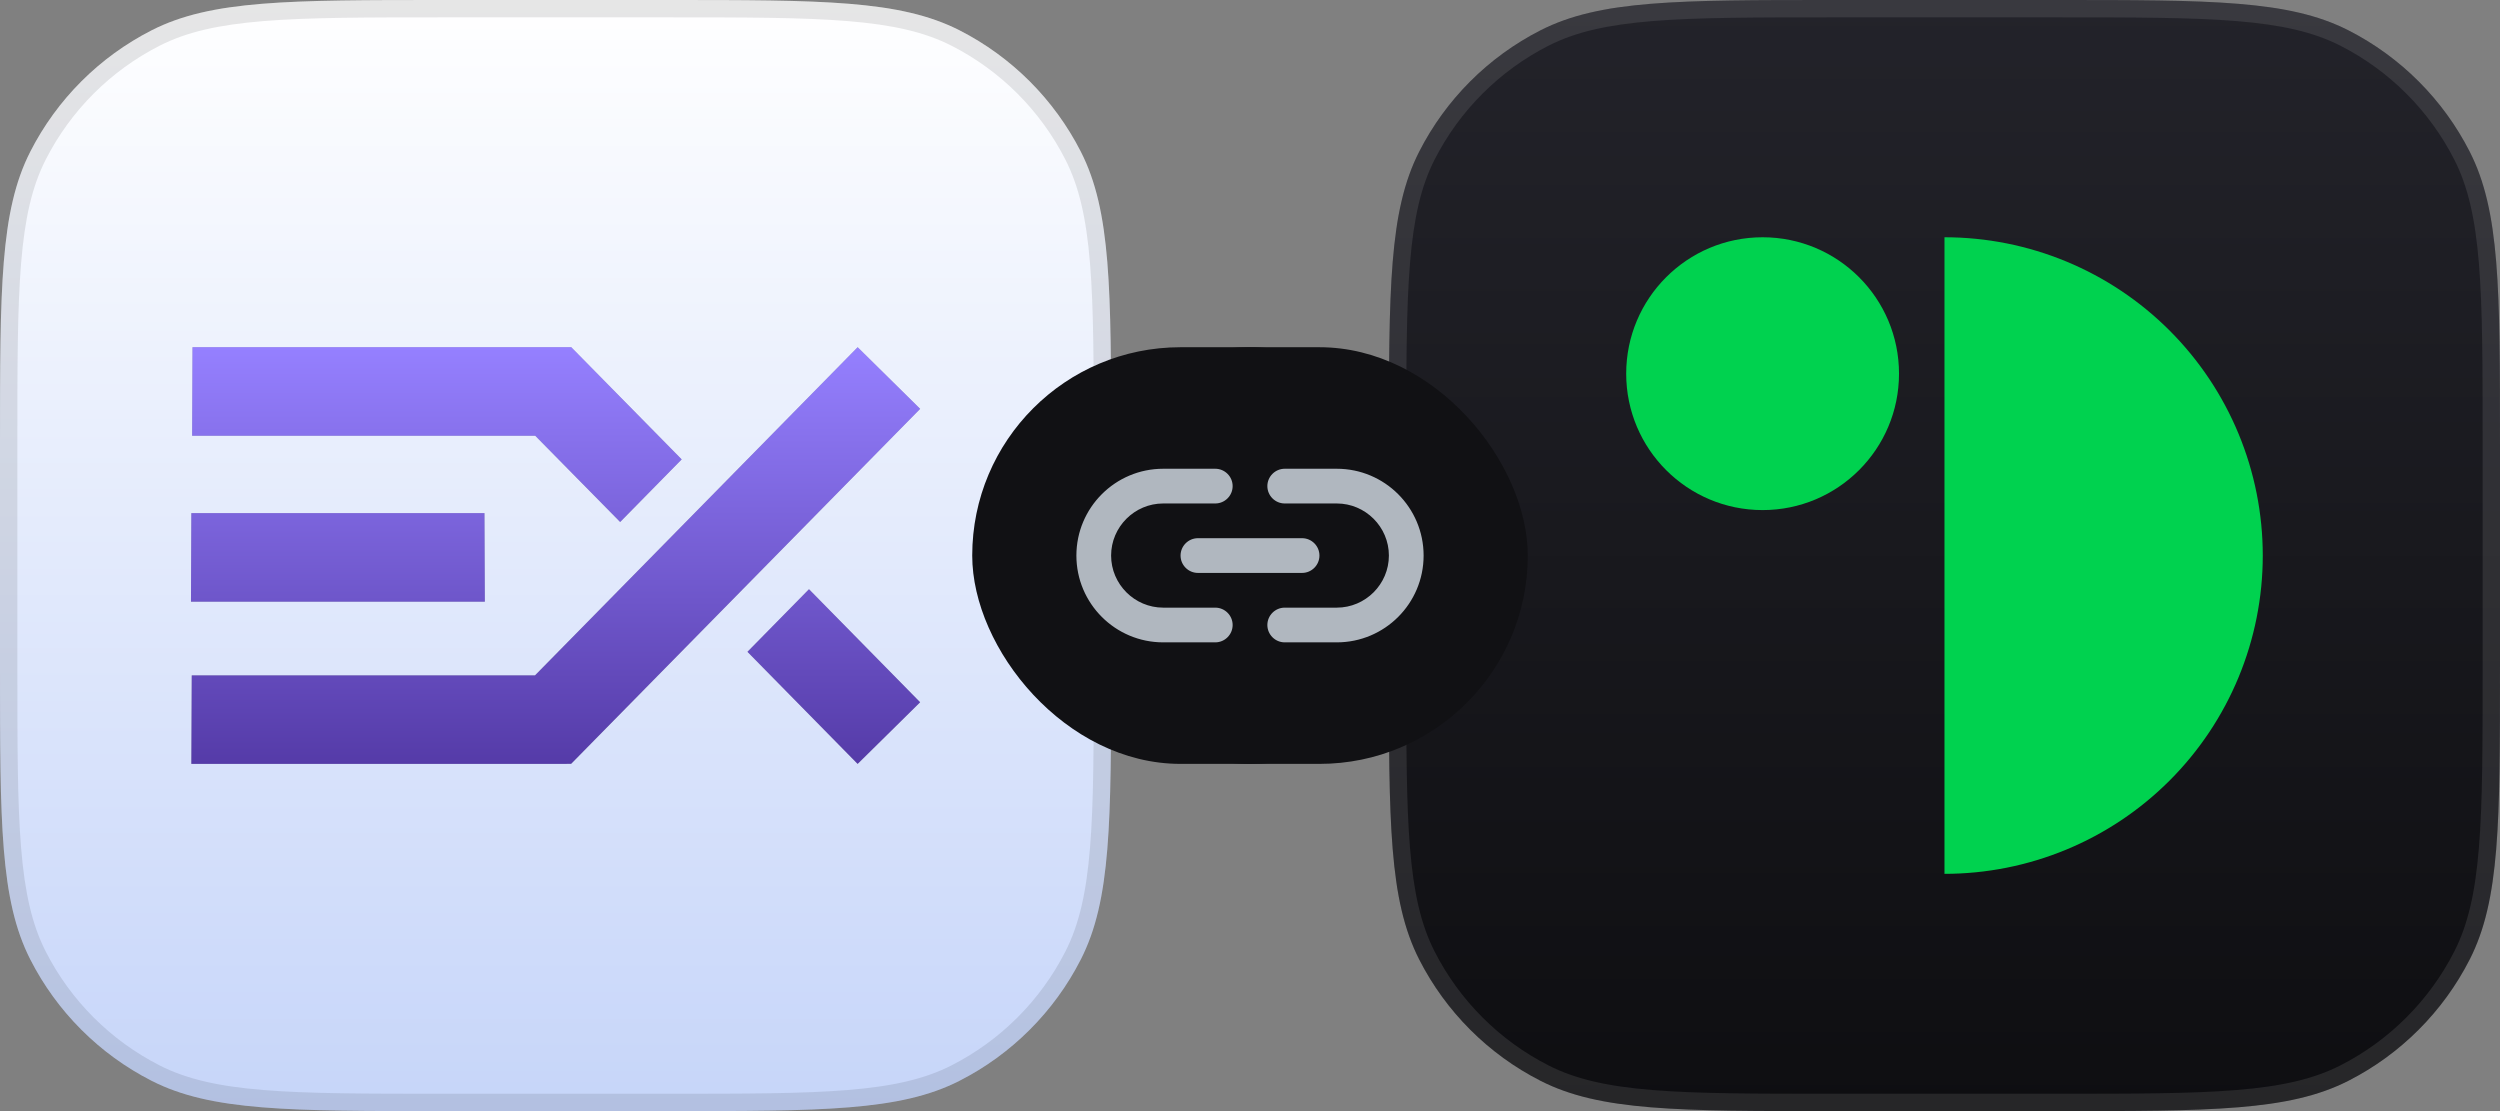
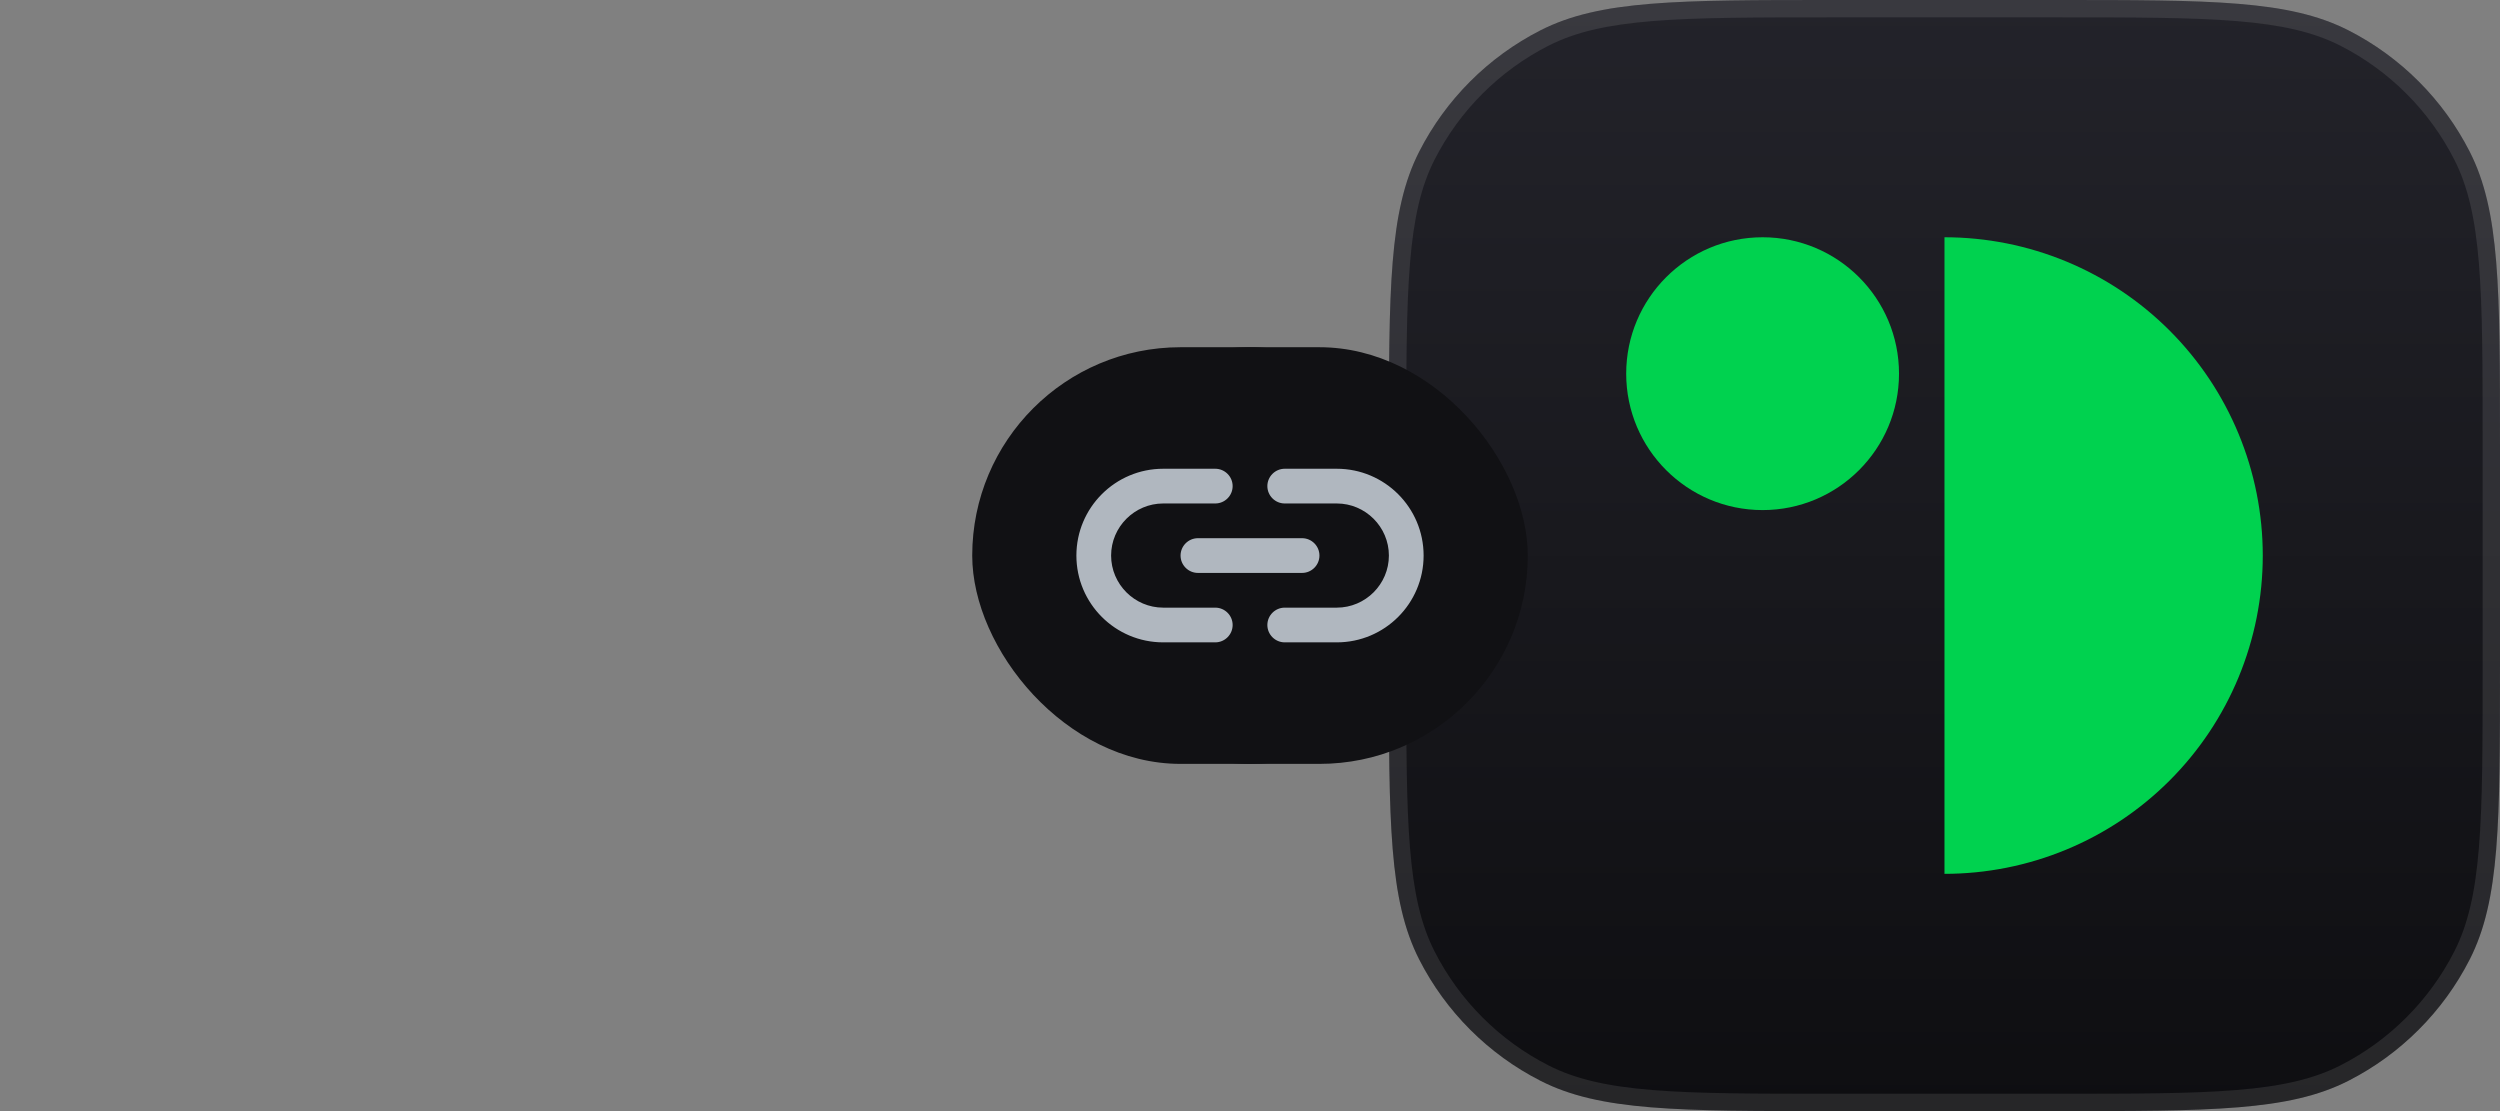
<svg xmlns="http://www.w3.org/2000/svg" width="360" height="160" viewBox="0 0 360 160" fill="none">
  <rect x="0" y="0" width="360" height="160" fill="#808080" stroke="none" />
  <g clip-path="url(#clip0_466_7815)">
-     <path d="M0 64C0 41.598 0 30.397 4.36 21.84C8.195 14.314 14.314 8.195 21.84 4.36C30.397 0 41.598 0 64 0H96C118.402 0 129.603 0 138.16 4.36C145.686 8.195 151.805 14.314 155.64 21.84C160 30.397 160 41.598 160 64V96C160 118.402 160 129.603 155.64 138.16C151.805 145.686 145.686 151.805 138.16 155.64C129.603 160 118.402 160 96 160H64C41.598 160 30.397 160 21.84 155.64C14.314 151.805 8.195 145.686 4.36 138.16C0 129.603 0 118.402 0 96V64Z" fill="url(#paint0_linear_466_7815)" />
    <path d="M64 1.25H96C107.222 1.25 115.563 1.251 122.17 1.791C128.763 2.329 133.519 3.398 137.592 5.473C144.883 9.189 150.811 15.117 154.527 22.408C156.602 26.48 157.671 31.237 158.209 37.83C158.749 44.437 158.75 52.778 158.75 64V96C158.75 107.222 158.749 115.563 158.209 122.17C157.671 128.763 156.602 133.519 154.527 137.592C150.811 144.883 144.883 150.811 137.592 154.527C133.519 156.602 128.763 157.671 122.17 158.209C115.563 158.749 107.222 158.75 96 158.75H64C52.778 158.75 44.437 158.749 37.83 158.209C31.237 157.671 26.48 156.602 22.408 154.527C15.117 150.811 9.189 144.883 5.473 137.592C3.398 133.519 2.329 128.763 1.791 122.17C1.251 115.563 1.25 107.222 1.25 96V64C1.25 52.778 1.251 44.437 1.791 37.83C2.329 31.237 3.398 26.48 5.473 22.408C9.189 15.117 15.117 9.189 22.408 5.473C26.48 3.398 31.237 2.329 37.83 1.791C44.437 1.251 52.778 1.25 64 1.25Z" stroke="black" stroke-opacity="0.1" stroke-width="2.5" />
    <path d="M81.605 109.988H82.241L132.5 58.874L123.503 50L77.045 97.253H27.612L27.556 110H81.606L81.605 109.988Z" fill="#B0B7BF" />
    <path d="M81.605 109.988H82.241L132.5 58.874L123.503 50L77.045 97.253H27.612L27.556 110H81.606L81.605 109.988Z" fill="url(#paint1_linear_466_7815)" />
-     <path d="M98.161 66.152L89.302 75.165L77.075 62.747H27.668L27.724 50H82.26L98.161 66.152Z" fill="#B0B7BF" />
    <path d="M98.161 66.152L89.302 75.165L77.075 62.747H27.668L27.724 50H82.26L98.161 66.152Z" fill="url(#paint2_linear_466_7815)" />
    <path d="M116.494 84.849L107.635 93.861L123.499 110L132.497 101.125L116.494 84.849Z" fill="#B0B7BF" />
    <path d="M116.494 84.849L107.635 93.861L123.499 110L132.497 101.125L116.494 84.849Z" fill="url(#paint3_linear_466_7815)" />
    <path d="M69.816 86.638L69.76 73.892H27.556L27.5 86.638H69.816Z" fill="#B0B7BF" />
    <path d="M69.816 86.638L69.76 73.892H27.556L27.5 86.638H69.816Z" fill="url(#paint4_linear_466_7815)" />
  </g>
  <g clip-path="url(#clip1_466_7815)">
    <path d="M200 64C200 41.598 200 30.397 204.36 21.84C208.195 14.314 214.314 8.195 221.84 4.36C230.397 0 241.598 0 264 0H296C318.402 0 329.603 0 338.16 4.36C345.686 8.195 351.805 14.314 355.64 21.84C360 30.397 360 41.598 360 64V96C360 118.402 360 129.603 355.64 138.16C351.805 145.686 345.686 151.805 338.16 155.64C329.603 160 318.402 160 296 160H264C241.598 160 230.397 160 221.84 155.64C214.314 151.805 208.195 145.686 204.36 138.16C200 129.603 200 118.402 200 96V64Z" fill="url(#paint5_linear_466_7815)" />
    <path d="M264 1.25H296C307.222 1.25 315.563 1.251 322.17 1.791C328.763 2.329 333.519 3.398 337.592 5.473C344.883 9.189 350.811 15.117 354.527 22.408C356.602 26.48 357.671 31.237 358.209 37.83C358.749 44.437 358.75 52.778 358.75 64V96C358.75 107.222 358.749 115.563 358.209 122.17C357.671 128.763 356.602 133.519 354.527 137.592C350.811 144.883 344.883 150.811 337.592 154.527C333.519 156.602 328.763 157.671 322.17 158.209C315.563 158.749 307.222 158.75 296 158.75H264C252.778 158.75 244.437 158.749 237.83 158.209C231.237 157.671 226.481 156.602 222.408 154.527C215.117 150.811 209.189 144.883 205.473 137.592C203.398 133.519 202.329 128.763 201.791 122.17C201.251 115.563 201.25 107.222 201.25 96V64C201.25 52.778 201.251 44.437 201.791 37.83C202.329 31.237 203.398 26.48 205.473 22.408C209.189 15.117 215.117 9.189 222.408 5.473C226.481 3.398 231.237 2.329 237.83 1.791C244.437 1.251 252.778 1.25 264 1.25Z" stroke="white" stroke-opacity="0.1" stroke-width="2.5" />
    <path d="M253.815 73.452C264.663 73.452 273.458 64.657 273.458 53.809C273.458 42.96 264.663 34.166 253.815 34.166C242.966 34.166 234.172 42.96 234.172 53.809C234.172 64.657 242.966 73.452 253.815 73.452Z" fill="#00D24F" />
    <path d="M297.545 37.655C291.984 35.352 286.024 34.166 280.005 34.166V125.833C286.024 125.833 291.984 124.647 297.545 122.344C303.106 120.04 308.158 116.664 312.414 112.408C316.67 108.152 320.046 103.1 322.35 97.539C324.653 91.978 325.839 86.018 325.839 79.999C325.839 73.98 324.653 68.02 322.35 62.46C320.046 56.899 316.67 51.846 312.414 47.59C308.158 43.334 303.106 39.958 297.545 37.655Z" fill="#00D24F" />
  </g>
  <rect x="140" y="50" width="80" height="60" rx="30" fill="#111114" />
  <rect x="150" y="50" width="60" height="60" rx="30" fill="#111114" />
  <path d="M192.5 67.5H185C183.625 67.5 182.5 68.625 182.5 70C182.5 71.375 183.625 72.5 185 72.5H192.5C196.625 72.5 200 75.875 200 80C200 84.125 196.625 87.5 192.5 87.5H185C183.625 87.5 182.5 88.625 182.5 90C182.5 91.375 183.625 92.5 185 92.5H192.5C199.4 92.5 205 86.9 205 80C205 73.1 199.4 67.5 192.5 67.5ZM170 80C170 81.375 171.125 82.5 172.5 82.5H187.5C188.875 82.5 190 81.375 190 80C190 78.625 188.875 77.5 187.5 77.5H172.5C171.125 77.5 170 78.625 170 80ZM175 87.5H167.5C163.375 87.5 160 84.125 160 80C160 75.875 163.375 72.5 167.5 72.5H175C176.375 72.5 177.5 71.375 177.5 70C177.5 68.625 176.375 67.5 175 67.5H167.5C160.6 67.5 155 73.1 155 80C155 86.9 160.6 92.5 167.5 92.5H175C176.375 92.5 177.5 91.375 177.5 90C177.5 88.625 176.375 87.5 175 87.5Z" fill="#B0B7BF" />
  <defs>
    <linearGradient id="paint0_linear_466_7815" x1="80" y1="0" x2="80" y2="160" gradientUnits="userSpaceOnUse">
      <stop offset="0" stop-color="white" />
      <stop offset="1" stop-color="#C6D5F9" />
    </linearGradient>
    <linearGradient id="paint1_linear_466_7815" x1="80" y1="50" x2="80" y2="110" gradientUnits="userSpaceOnUse">
      <stop stop-color="#9580FF" />
      <stop offset="1" stop-color="#553BA8" />
    </linearGradient>
    <linearGradient id="paint2_linear_466_7815" x1="80" y1="50" x2="80" y2="110" gradientUnits="userSpaceOnUse">
      <stop stop-color="#9580FF" />
      <stop offset="1" stop-color="#553BA8" />
    </linearGradient>
    <linearGradient id="paint3_linear_466_7815" x1="80" y1="50" x2="80" y2="110" gradientUnits="userSpaceOnUse">
      <stop stop-color="#9580FF" />
      <stop offset="1" stop-color="#553BA8" />
    </linearGradient>
    <linearGradient id="paint4_linear_466_7815" x1="80" y1="50" x2="80" y2="110" gradientUnits="userSpaceOnUse">
      <stop stop-color="#9580FF" />
      <stop offset="1" stop-color="#553BA8" />
    </linearGradient>
    <linearGradient id="paint5_linear_466_7815" x1="280" y1="0" x2="280" y2="160" gradientUnits="userSpaceOnUse">
      <stop stop-color="#23232A" />
      <stop offset="1" stop-color="#0E0E11" />
    </linearGradient>
    <clipPath id="clip0_466_7815">
-       <rect width="160" height="160" fill="white" />
-     </clipPath>
+       </clipPath>
    <clipPath id="clip1_466_7815">
      <rect width="160" height="160" fill="white" transform="translate(200)" />
    </clipPath>
  </defs>
</svg>